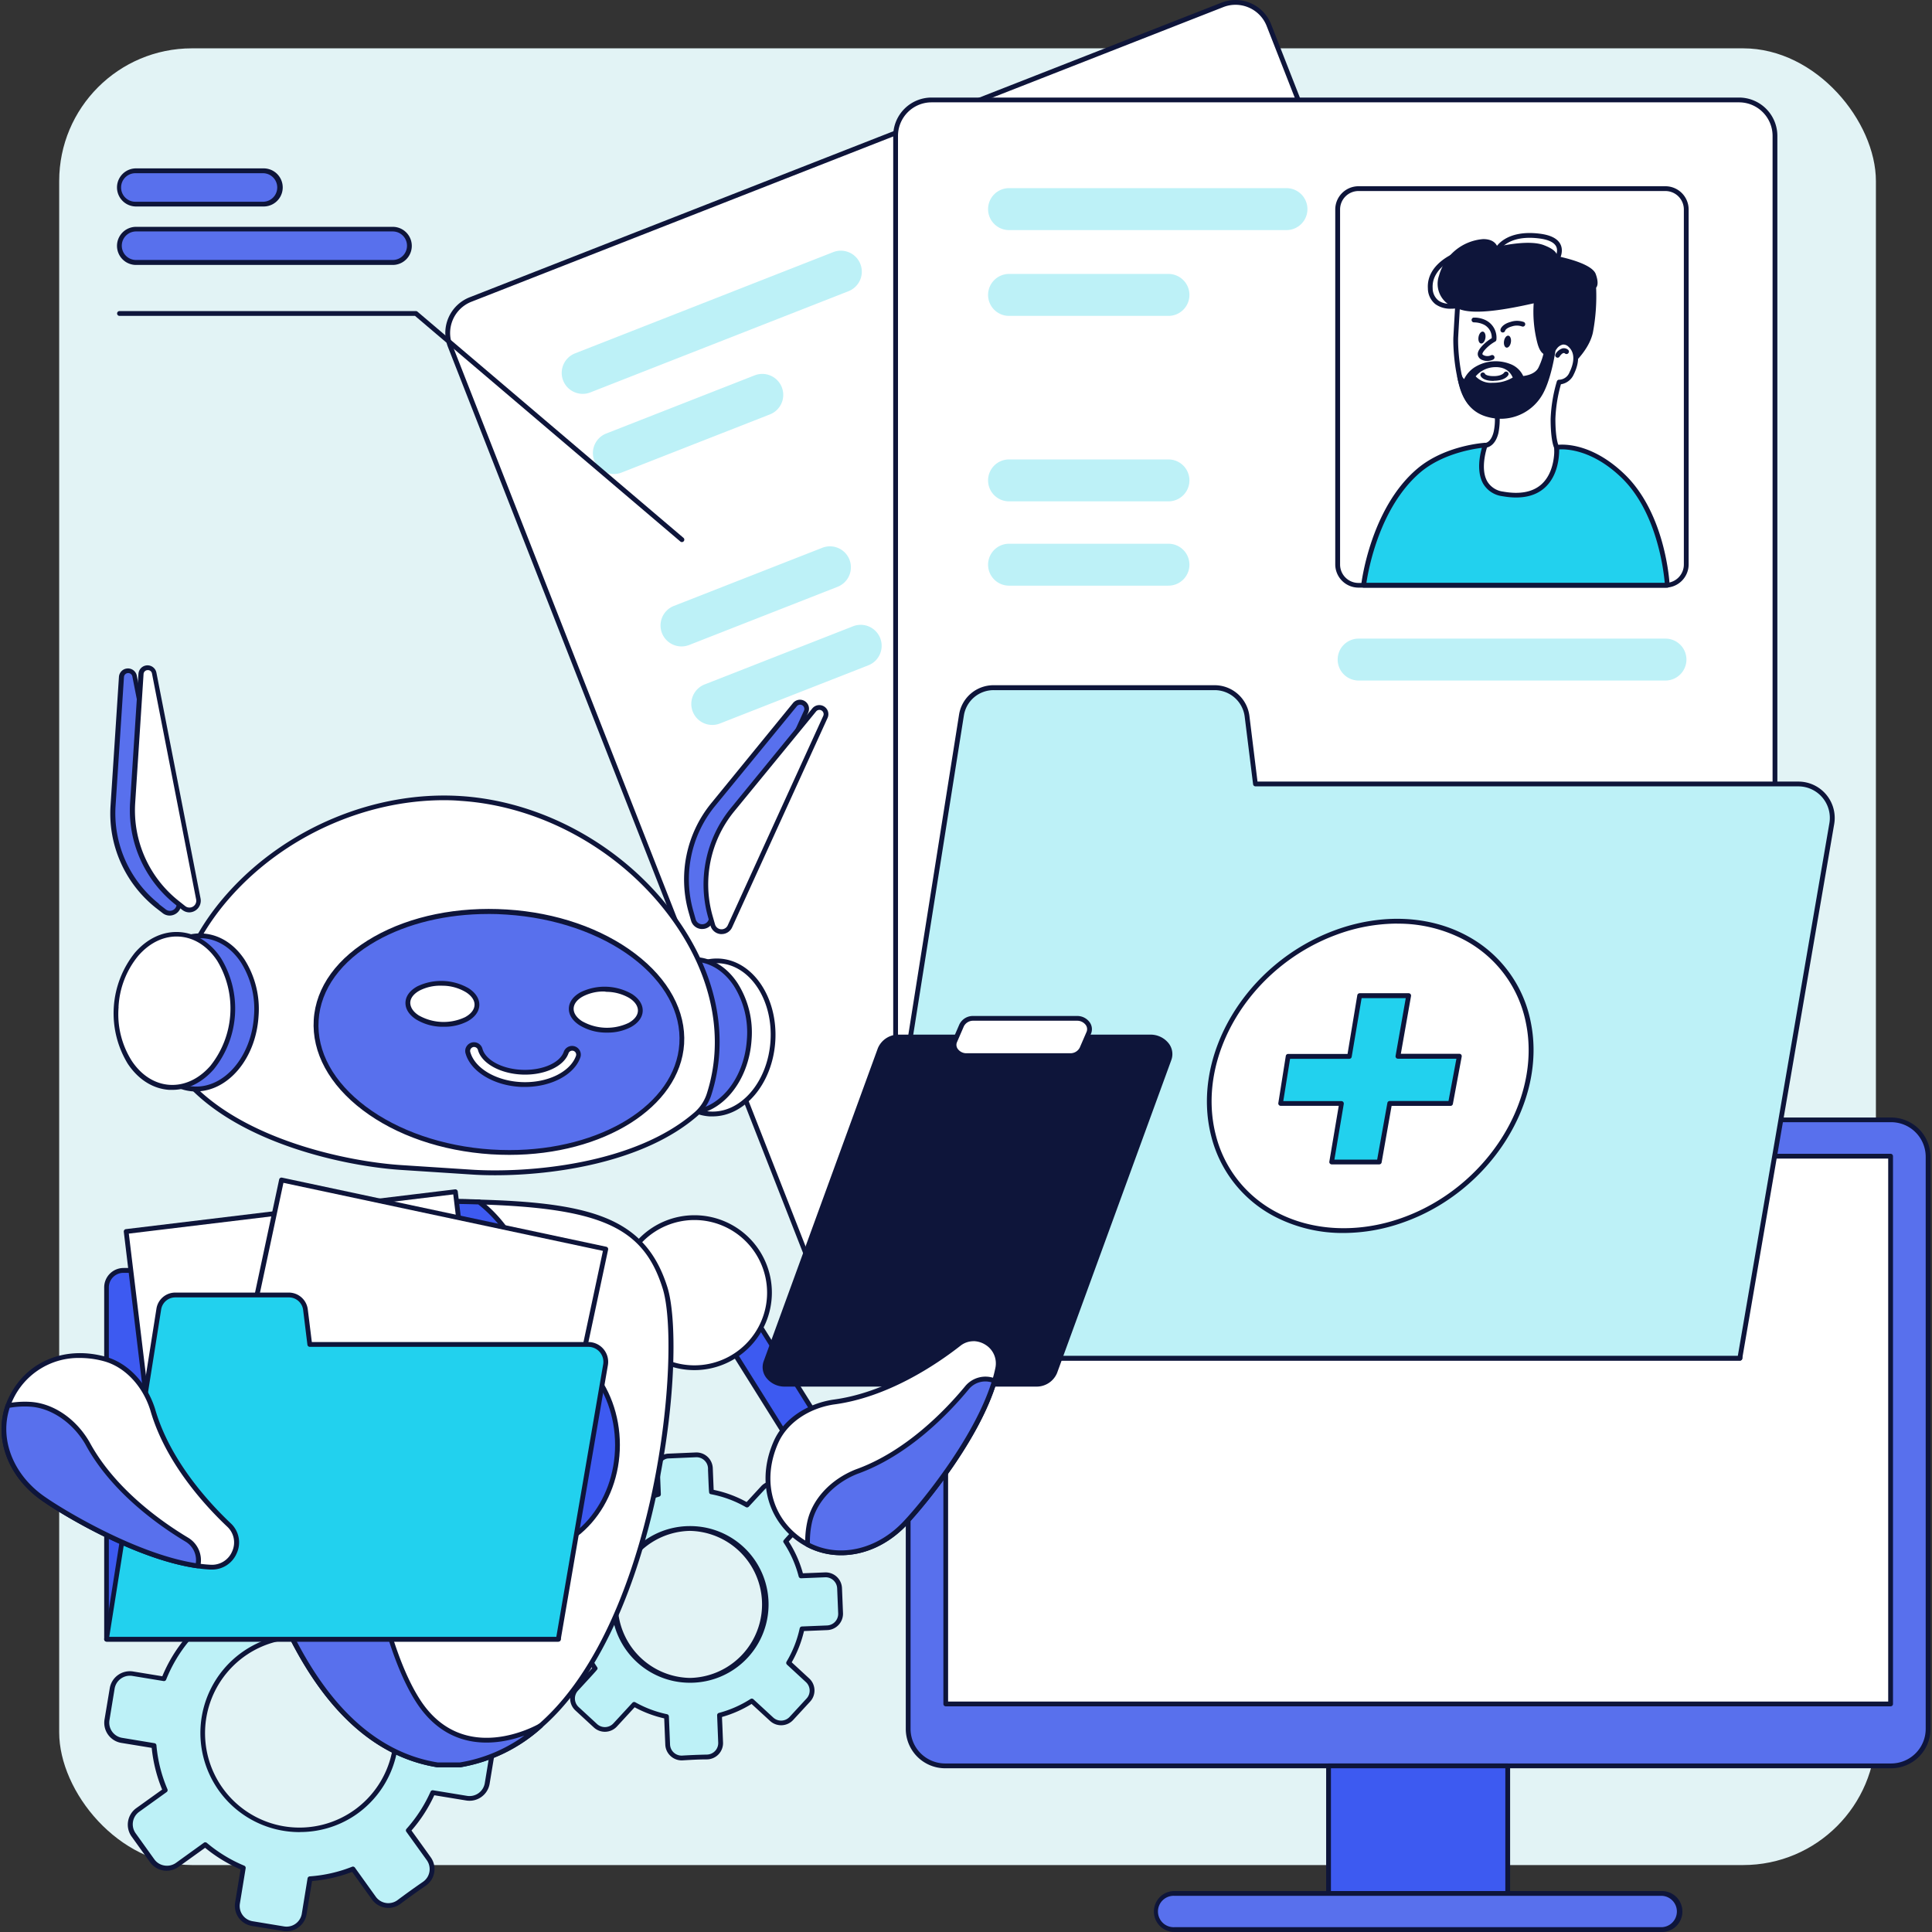
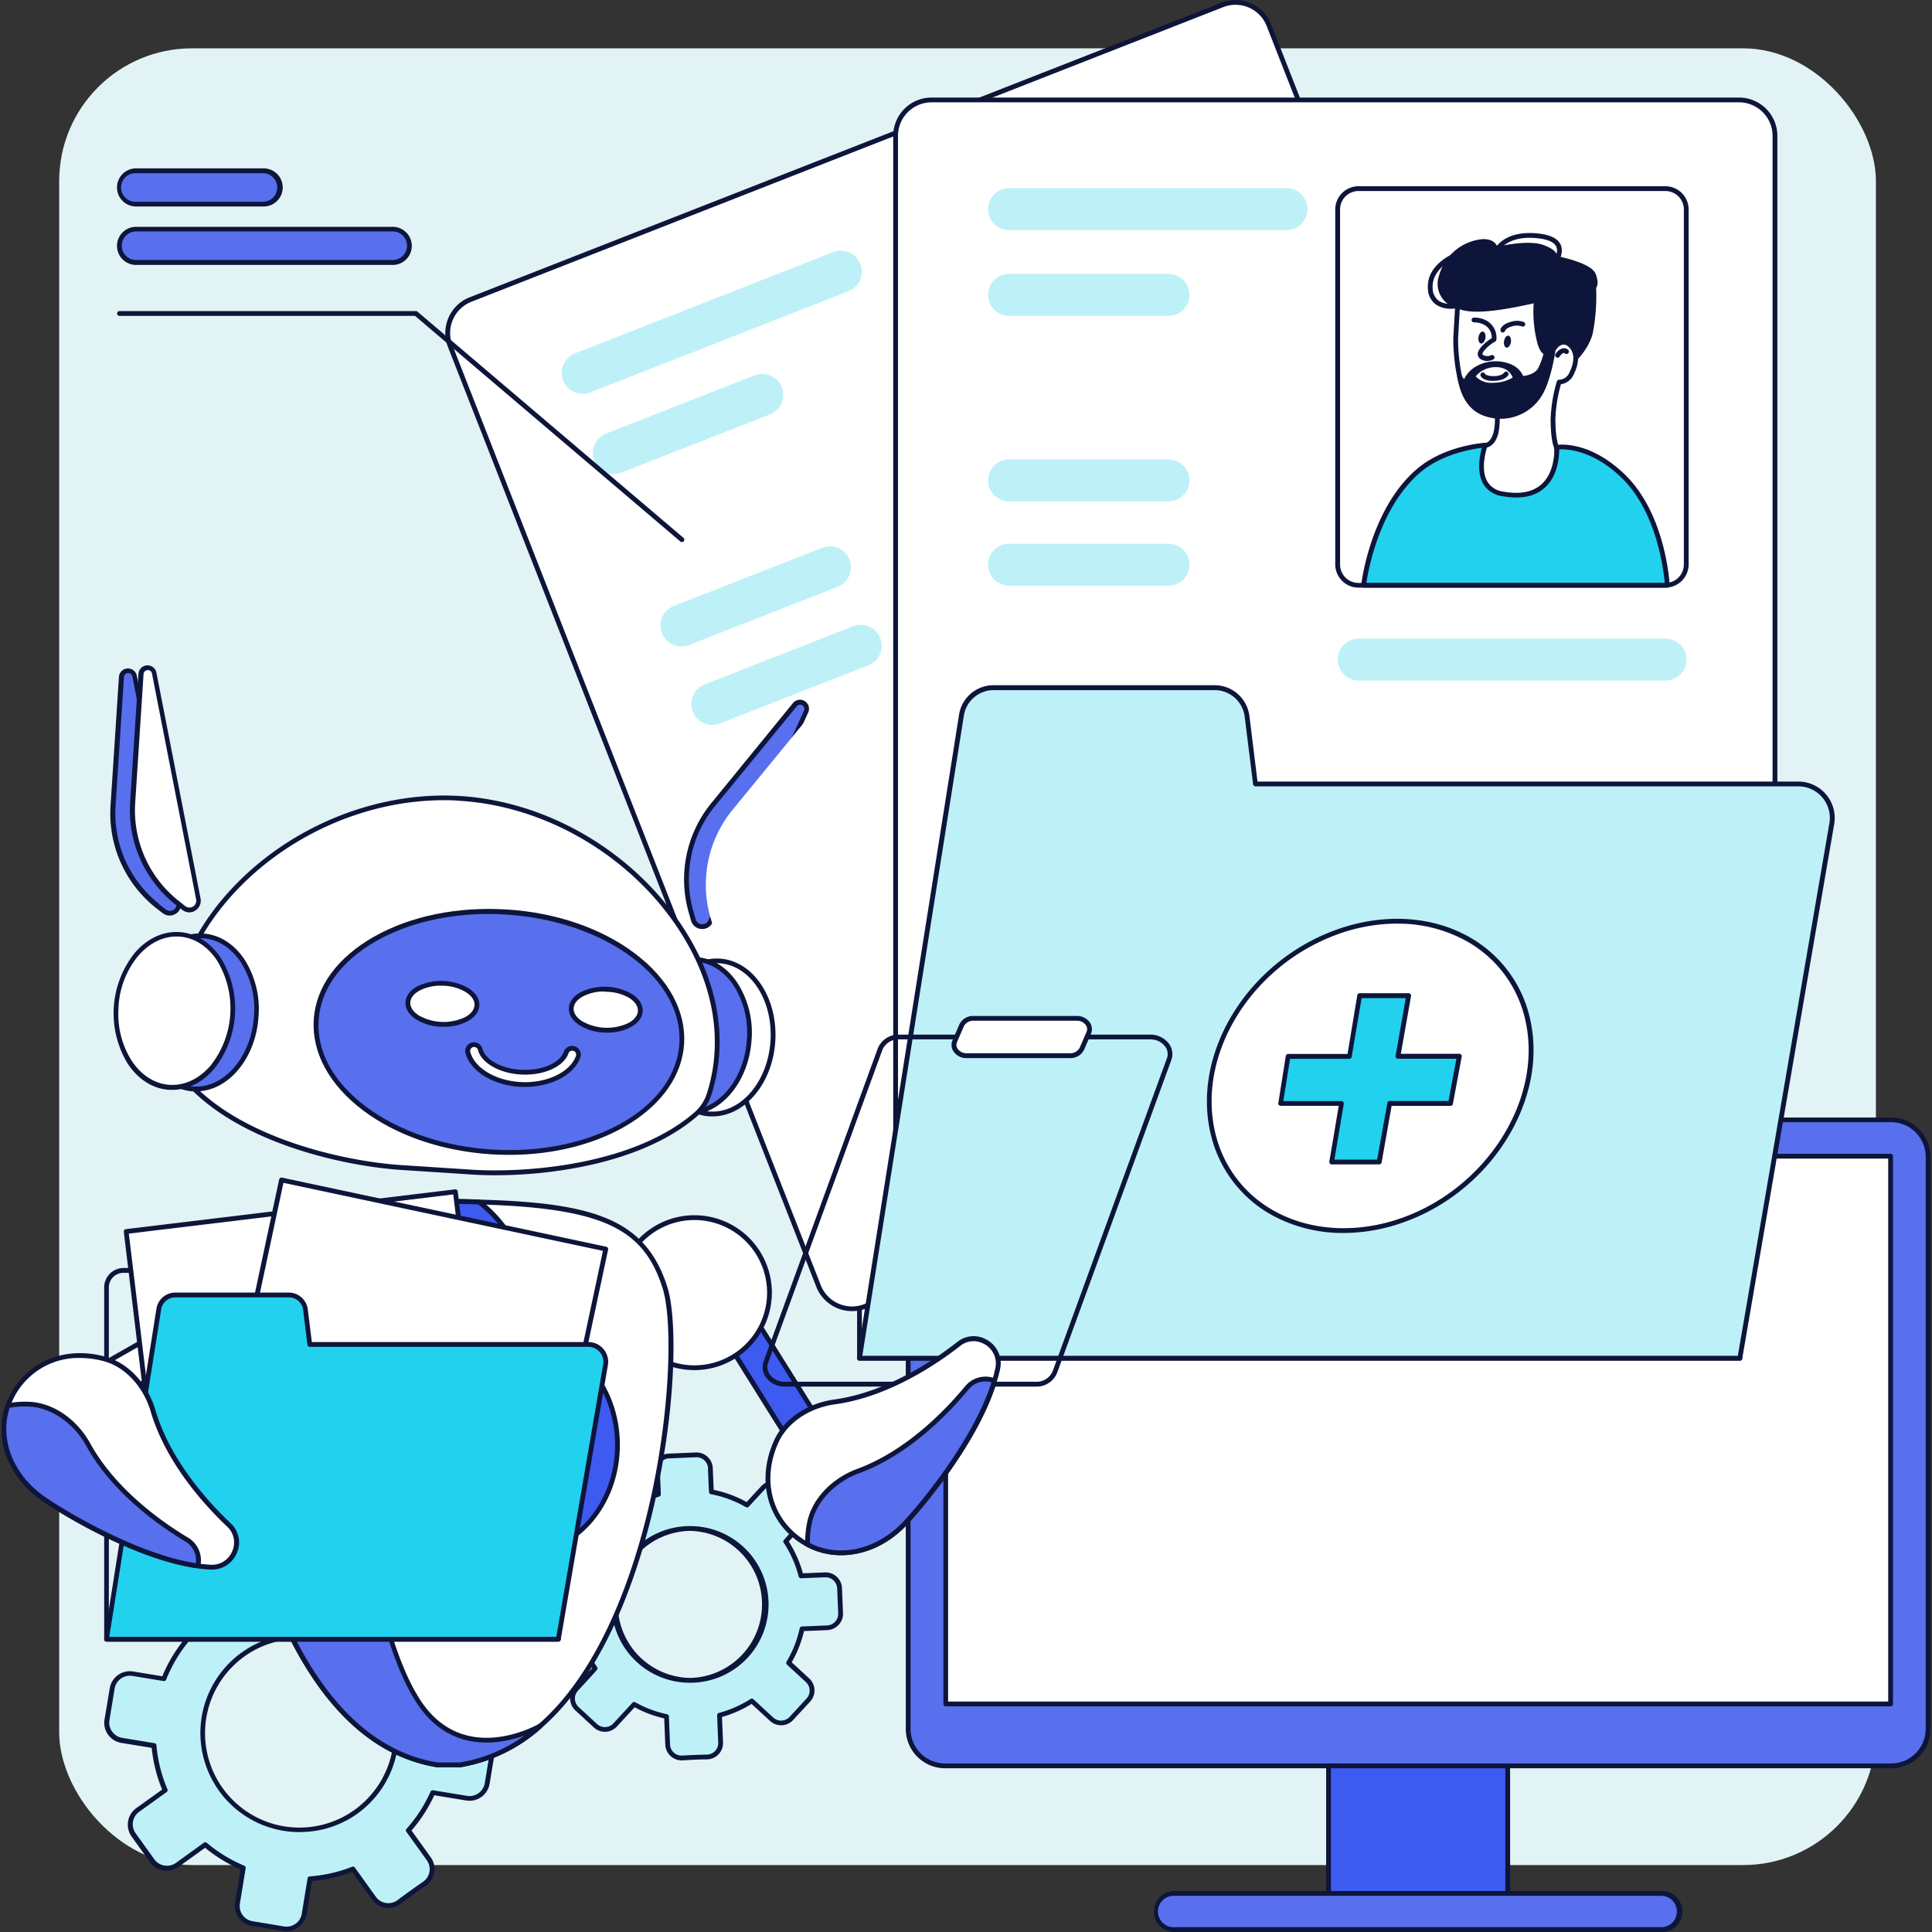
<svg xmlns="http://www.w3.org/2000/svg" id="SvgjsSvg1791" width="360" height="360" version="1.1">
  <rect width="100%" height="100%" fill="#333333" stroke="none" />
  <defs id="SvgjsDefs1792" />
  <g id="SvgjsG1793">
    <svg viewBox="0 0 567.9 568.79" width="360" height="360" version="1.1">
      <rect width="534.85" height="534.85" x="16.98" y="14.23" fill="#e2f3f5" rx="39.08" class="coloredecff svgShape" />
      <rect width="300.27" height="190.21" x="266.93" y="329.68" fill="#5870ed" rx="10.88" class="color8358ed svgShape" />
      <path fill="#0e153a" d="M556.32,520.59H277.8A11.6,11.6,0,0,1,266.22,509V340.55A11.6,11.6,0,0,1,277.8,329H556.32a11.59,11.59,0,0,1,11.58,11.58V509A11.59,11.59,0,0,1,556.32,520.59ZM277.8,330.38a10.19,10.19,0,0,0-10.17,10.17V509a10.19,10.19,0,0,0,10.17,10.17H556.32A10.18,10.18,0,0,0,566.49,509V340.55a10.18,10.18,0,0,0-10.17-10.17Z" class="color210d69 svgShape" />
      <rect width="278.18" height="161.26" x="277.97" y="340.39" fill="#ffffff" class="colorfff svgShape" />
      <path fill="#0e153a" d="M556.15,502.35H278a.7.7,0,0,1-.71-.7V340.39a.71.71,0,0,1,.71-.71H556.15a.71.71,0,0,1,.71.71V501.65A.7.7,0,0,1,556.15,502.35Zm-277.47-1.41H555.45V341.09H278.68Z" class="color210d69 svgShape" />
      <rect width="52.75" height="37.55" x="390.69" y="519.89" fill="#3d5af1" class="color5221d2 svgShape" />
      <path fill="#0e153a" d="M443.44,558.14H390.69a.71.71,0,0,1-.71-.71V519.89a.71.71,0,0,1,.71-.71h52.75a.7.7,0,0,1,.7.71v37.54A.7.7,0,0,1,443.44,558.14Zm-52.05-1.41h51.34V520.59H391.39Z" class="color210d69 svgShape" />
      <path fill="#5870ed" d="M345.3,557.43H488.83a5.33,5.33,0,0,1,5.32,5.33h0a5.32,5.32,0,0,1-5.32,5.32H345.3a5.33,5.33,0,0,1-5.33-5.32h0A5.33,5.33,0,0,1,345.3,557.43Z" class="color8358ed svgShape" />
      <path fill="#0e153a" d="M488.83,568.79H345.3a6,6,0,0,1,0-12.06H488.83a6,6,0,1,1,0,12.06ZM345.3,558.14a4.62,4.62,0,1,0,0,9.23H488.83a4.62,4.62,0,0,0,0-9.23Z" class="color210d69 svgShape" />
      <path fill="#ffffff" d="M338.19,218.44l-9.12-23.82a9.76,9.76,0,0,0-9.1-6.26H262.34a9.75,9.75,0,0,0-9.75,9.74V399.86H511.78V228.44a10,10,0,0,0-10-10Z" class="colorfff svgShape" />
      <path fill="#0e153a" d="M511.78,400.57H252.59a.7.7,0,0,1-.7-.71V198.1a10.46,10.46,0,0,1,10.45-10.45H320a10.52,10.52,0,0,1,9.76,6.71l8.95,23.37h163.1a10.71,10.71,0,0,1,10.7,10.71V399.86A.7.7,0,0,1,511.78,400.57ZM253.3,399.16H511.07V228.44a9.31,9.31,0,0,0-9.29-9.3H338.19a.71.71,0,0,1-.66-.45l-9.12-23.82a9.1,9.1,0,0,0-8.44-5.81H262.34a9,9,0,0,0-9,9Z" class="color210d69 svgShape" />
      <path fill="#ffffff" d="M475.58,297.85,254.24,384.59a10.58,10.58,0,0,1-13.71-6L132.09,101.89a10.58,10.58,0,0,1,6-13.71L359.43,1.44a10.58,10.58,0,0,1,13.71,6L481.57,284.14A10.58,10.58,0,0,1,475.58,297.85Z" class="colorfff svgShape" />
      <path fill="#0e153a" d="M250.38,386a11.31,11.31,0,0,1-10.51-7.17L131.43,102.15a11.3,11.3,0,0,1,6.39-14.63L359.17.78a11.29,11.29,0,0,1,14.62,6.39L482.23,283.89a11.3,11.3,0,0,1-6.39,14.62L254.5,385.25A11.36,11.36,0,0,1,250.38,386ZM363.29,1.41a9.85,9.85,0,0,0-3.61.69L138.34,88.84a9.88,9.88,0,0,0-5.59,12.79L241.19,378.35A9.88,9.88,0,0,0,254,383.94L475.33,297.2l.25.65-.25-.65a9.9,9.9,0,0,0,5.59-12.8L372.48,7.69a9.8,9.8,0,0,0-5.24-5.45A9.93,9.93,0,0,0,363.29,1.41Z" class="color210d69 svgShape" />
      <rect width="92.25" height="63.59" x="336.06" y="196.58" fill="#ffffff" rx="10.4" transform="rotate(-21.4 382.17 228.374)" class="colorfff svgShape" />
      <path fill="#0e153a" d="M356.72,272.44a11.15,11.15,0,0,1-10.33-7.06l-15.62-39.85a11.12,11.12,0,0,1,6.29-14.39l66.52-26.06A11.11,11.11,0,0,1,418,191.36l15.62,39.84a11.11,11.11,0,0,1-6.29,14.39l-.26-.65.26.65-66.52,26.07A11.05,11.05,0,0,1,356.72,272.44Zm50.9-86.72a9.72,9.72,0,0,0-3.52.67l-66.53,26.07A9.7,9.7,0,0,0,332.09,225l15.61,39.84a9.68,9.68,0,0,0,12.56,5.49l66.52-26.07a9.68,9.68,0,0,0,5.49-12.56l-15.61-39.84A9.71,9.71,0,0,0,407.62,185.72Z" class="color210d69 svgShape" />
      <path fill="#ffffff" d="M401.62,168.49l-84.1,33a6.17,6.17,0,0,1-8-3.5h0a6.17,6.17,0,0,1,3.49-8L397.12,157a6.17,6.17,0,0,1,8,3.49h0A6.17,6.17,0,0,1,401.62,168.49Z" class="colorfff svgShape" />
      <path fill="#0e153a" d="M315.26,202.58a6.88,6.88,0,0,1-2.51-13.28l84.11-33a6.88,6.88,0,0,1,8.91,3.89,6.89,6.89,0,0,1-3.89,8.92h0l-84.11,33A7,7,0,0,1,315.26,202.58Zm84.11-45.31a5.59,5.59,0,0,0-2,.38l-84.1,33a5.49,5.49,0,0,0-3.1,7.09,5.48,5.48,0,0,0,7.09,3.09l84.1-33a5.47,5.47,0,0,0,.2-10.1A5.59,5.59,0,0,0,399.37,157.27Zm2.25,11.22h0Z" class="color210d69 svgShape" />
      <path fill="#bdf1f7" d="M249.35 85.73l-76 29.8a6.18 6.18 0 01-8-3.5h0a6.18 6.18 0 013.5-8l76-29.8a6.17 6.17 0 018 3.5h0A6.17 6.17 0 01249.35 85.73zM226.23 122l-43.7 17.13a6.19 6.19 0 01-8-3.5h0a6.18 6.18 0 013.5-8l43.69-17.12a6.17 6.17 0 018 3.49h0A6.17 6.17 0 01226.23 122zM255.2 195.87L211.5 213a6.17 6.17 0 01-8-3.5h0a6.18 6.18 0 013.5-8l43.69-17.12a6.17 6.17 0 018 3.49h0A6.17 6.17 0 01255.2 195.87zM246.14 172.76l-43.7 17.13a6.18 6.18 0 01-8-3.5h0a6.18 6.18 0 013.5-8l43.7-17.12a6.17 6.17 0 018 3.49h0A6.18 6.18 0 01246.14 172.76z" class="colorcebdf7 svgShape" />
      <rect width="258.89" height="318.36" x="263.23" y="29.43" fill="#ffffff" rx="10.58" class="colorfff svgShape" />
      <path fill="#0e153a" d="M511.54,348.49H273.8a11.29,11.29,0,0,1-11.28-11.28V40A11.29,11.29,0,0,1,273.8,28.72H511.54A11.29,11.29,0,0,1,522.82,40V337.21A11.29,11.29,0,0,1,511.54,348.49ZM273.8,30.13A9.88,9.88,0,0,0,263.93,40V337.21a9.88,9.88,0,0,0,9.87,9.87H511.54a9.88,9.88,0,0,0,9.87-9.87V40a9.88,9.88,0,0,0-9.87-9.87Z" class="color210d69 svgShape" />
      <path fill="#bdf1f7" d="M489.87 200.35H399.54a6.17 6.17 0 01-6.17-6.17h0a6.17 6.17 0 016.17-6.17h90.33a6.18 6.18 0 016.18 6.17h0A6.18 6.18 0 01489.87 200.35zM378.29 67.74H296.62a6.17 6.17 0 01-6.17-6.17h0a6.18 6.18 0 016.17-6.18h81.67a6.18 6.18 0 016.18 6.18h0A6.18 6.18 0 01378.29 67.74zM343.55 93H296.62a6.17 6.17 0 01-6.17-6.17h0a6.18 6.18 0 016.17-6.18h46.93a6.18 6.18 0 016.18 6.18h0A6.18 6.18 0 01343.55 93zM343.55 172.42H296.62a6.17 6.17 0 01-6.17-6.17h0a6.17 6.17 0 016.17-6.17h46.93a6.18 6.18 0 016.18 6.17h0A6.18 6.18 0 01343.55 172.42zM343.55 147.6H296.62a6.17 6.17 0 01-6.17-6.17h0a6.17 6.17 0 016.17-6.17h46.93a6.18 6.18 0 016.18 6.17h0A6.18 6.18 0 01343.55 147.6z" class="colorcebdf7 svgShape" />
      <path fill="#ffffff" d="M490.64,316.79H295.86a5.41,5.41,0,0,1-5.41-5.41h0a5.41,5.41,0,0,1,5.41-5.41H490.64a5.41,5.41,0,0,1,5.41,5.41h0A5.41,5.41,0,0,1,490.64,316.79Z" class="colorfff svgShape" />
      <path fill="#0e153a" d="M490.64,317.5H295.86a6.12,6.12,0,1,1,0-12.23H490.64a6.12,6.12,0,0,1,0,12.23ZM295.86,306.68a4.7,4.7,0,1,0,0,9.4H490.64a4.7,4.7,0,0,0,0-9.4Z" class="color210d69 svgShape" />
      <rect width="102.62" height="116.79" x="393.37" y="55.54" fill="#ffffff" rx="6.13" transform="rotate(180 444.68 113.935)" class="colorfff svgShape" />
      <path fill="#0e153a" d="M489.86,173H399.5a6.85,6.85,0,0,1-6.84-6.84V61.67a6.85,6.85,0,0,1,6.84-6.84h90.36a6.85,6.85,0,0,1,6.84,6.84V166.2A6.85,6.85,0,0,1,489.86,173ZM399.5,56.24a5.43,5.43,0,0,0-5.42,5.43V166.2a5.42,5.42,0,0,0,5.42,5.42h90.36a5.43,5.43,0,0,0,5.43-5.42V61.67a5.44,5.44,0,0,0-5.43-5.43Z" class="color210d69 svgShape" />
      <path fill="#ffffff" d="M428.68,90s-7.63,1.67-8.05-5.13S428.46,75,428.46,75" class="colorfff svgShape" />
      <path fill="#0e153a" d="M426.73,90.89a7.56,7.56,0,0,1-4.56-1.32,6,6,0,0,1-2.24-4.66c-.45-7.24,7.93-10.45,8.29-10.58a.7.7,0,0,1,.49,1.32c-.08,0-7.75,3-7.37,9.17A4.62,4.62,0,0,0,423,88.44c2.09,1.59,5.47.88,5.51.87a.71.71,0,0,1,.3,1.38A10.39,10.39,0,0,1,426.73,90.89Z" class="color210d69 svgShape" />
-       <path fill="#ffffff" d="M440.46,73.35s2.64-5.08,12.34-3.85,4.43,8,4.43,8" class="colorfff svgShape" />
      <path fill="#0e153a" d="M457.23,78.21a.71.71,0,0,1-.56-1.14s1.88-2.46,1.09-4.37c-.54-1.29-2.28-2.15-5.05-2.5-9-1.14-11.52,3.29-11.63,3.48a.7.7,0,0,1-.95.29.71.71,0,0,1-.3-.94c.12-.23,3-5.5,13.06-4.23,3.35.42,5.43,1.55,6.18,3.37,1.1,2.66-1.18,5.64-1.28,5.77A.71.71,0,0,1,457.23,78.21Z" class="color210d69 svgShape" />
      <path fill="#0e153a" d="M428.68,90s-6.58-1.44-4.78-8.68A13.84,13.84,0,0,1,436.26,71.1c3.56,0,3.67,2.38,3.67,2.38s9.39-2.38,13.91-.65S457.18,76,457.18,76s10.51,2,11.59,5,.06,3.49.06,3.49a58.83,58.83,0,0,1-.92,13.37c-1.33,6.07-8.09,11-8.09,11Z" class="color210d69 svgShape" />
      <path fill="#0e153a" d="M459.82,109.54a.69.69,0,0,1-.37-.1L428.4,90.66a7.29,7.29,0,0,1-5.19-9.51,14.63,14.63,0,0,1,13-10.76c2.81,0,3.82,1.32,4.18,2.24,2.28-.51,9.66-2,13.67-.46,2.33.89,3.6,1.84,3.87,2.91a1.25,1.25,0,0,1,0,.32c2.79.57,10.37,2.38,11.42,5.29.87,2.42.52,3.54.11,4a57.64,57.64,0,0,1-.95,13.22c-1.37,6.26-8.08,11.26-8.36,11.47A.72.72,0,0,1,459.82,109.54ZM436.36,71.8h-.09c-2.92,0-9.91,2.53-11.69,9.69a6.58,6.58,0,0,0,.51,5.18,6.52,6.52,0,0,0,3.74,2.64.67.67,0,0,1,.21.09L459.77,108c1.4-1.12,6.37-5.41,7.45-10.34a58.54,58.54,0,0,0,.91-13.18.71.71,0,0,1,.31-.63c.06-.08.38-.69-.33-2.66s-7.15-3.79-11.06-4.52a.71.71,0,0,1-.42-1.14s0,0,0-.13-.54-.95-3-1.89c-4.26-1.63-13.4.65-13.49.67a.69.69,0,0,1-.59-.11.73.73,0,0,1-.29-.54C439.21,73.34,439,71.8,436.36,71.8Zm32.16,12Zm0,0Zm0,0Zm0,0Z" class="color210d69 svgShape" />
      <path fill="#ffffff" d="M452,88.39a34.32,34.32,0,0,0,.85,12.1c1.52,6.31,4.55,1.76,4.55,1.76s2-3,4.51-.65,1.66,5.87.44,8.31a4,4,0,0,1-3.69,2.58,43.93,43.93,0,0,0-1.81,10.87c0,6.63,1.05,8.38,1.05,8.38s1.7,11.95-1.74,16c-5,5.88-9.75,10-16.7,8.76-5-.89-10.87-6.12-10.13-11,.67-4.5,7.54-14.35,7.54-14.35s2.21.07,3.16-3.81a19.74,19.74,0,0,0,.32-5.38s-1.72,1.21-6.63-2.15S428,102,428.14,99.19s.54-9.19.54-9.19C432.27,92,440.83,91,452,88.39Z" class="colorfff svgShape" />
      <path fill="#0e153a" d="M441.88,157.41a14.58,14.58,0,0,1-2.58-.24c-5.48-1-11.5-6.61-10.71-11.82.69-4.62,7.37-14.24,7.66-14.65a.68.68,0,0,1,.6-.3s1.67-.07,2.45-3.28a17.11,17.11,0,0,0,.35-4.3c-1.1.1-3.1-.24-6.37-2.47-5.5-3.77-6-18.62-5.84-21.19.15-2.78.53-9.2.53-9.2a.71.71,0,0,1,1-.58c3.09,1.71,10.54,1.16,22.78-1.68a.72.72,0,0,1,.64.18.66.66,0,0,1,.22.62,33.8,33.8,0,0,0,.84,11.83c.59,2.44,1.32,2.76,1.52,2.79.61.11,1.46-.82,1.75-1.26a4.42,4.42,0,0,1,2.78-1.82,3.46,3.46,0,0,1,2.8,1c3.2,2.92,1.48,7.37.59,9.15a4.94,4.94,0,0,1-3.79,2.94,42.72,42.72,0,0,0-1.63,10.19c0,6.22,1,8,1,8a.67.67,0,0,1,.08.25c.07.5,1.7,12.32-1.9,16.54C451.85,153.83,447.55,157.41,441.88,157.41Zm-4.65-25.65c-1.07,1.57-6.66,9.9-7.25,13.8-.66,4.4,4.8,9.38,9.57,10.22,6.34,1.13,10.84-2.42,16-8.52,3-3.53,1.75-14.09,1.59-15.31-.27-.57-1.07-2.75-1.07-8.59a44.16,44.16,0,0,1,1.83-11.08.71.71,0,0,1,.73-.49,3.39,3.39,0,0,0,3-2.2c.75-1.49,2.22-5.2-.27-7.47a2.12,2.12,0,0,0-1.68-.68,3,3,0,0,0-1.78,1.2c-.14.22-1.49,2.17-3.16,1.87-1.22-.21-2.08-1.47-2.66-3.85a36.65,36.65,0,0,1-1-11.36C440,91.82,433,92.39,429.32,91.06c-.11,1.92-.36,6.08-.47,8.17-.18,3.35.66,16.83,5.23,20,4.28,2.93,5.84,2.14,5.86,2.13a.68.68,0,0,1,.69,0,.73.73,0,0,1,.39.59,20.38,20.38,0,0,1-.34,5.61C439.85,130.85,438.05,131.6,437.23,131.76Z" class="color210d69 svgShape" />
      <path fill="#ffffff" d="M433.42,94.13a7.1,7.1,0,0,1,3.23.7A5,5,0,0,1,439.4,100a11.78,11.78,0,0,0-2.93,2.27c-1.47,1.58-1.55,2.51-.2,3.1a3.29,3.29,0,0,0,2.6-.09" class="colorfff svgShape" />
      <path fill="#0e153a" d="M437.43,106.27A3.61,3.61,0,0,1,436,106a2,2,0,0,1-1.35-1.41c-.17-.79.24-1.65,1.31-2.81a12.66,12.66,0,0,1,2.77-2.22,4.24,4.24,0,0,0-2.34-4,6.75,6.75,0,0,0-2.88-.65.71.71,0,0,1-.17-1.4,7.58,7.58,0,0,1,3.58.74A5.73,5.73,0,0,1,440.1,100a.69.69,0,0,1-.38.57,11.56,11.56,0,0,0-2.74,2.12c-1,1.06-1,1.46-1,1.56s.23.27.54.41a2.61,2.61,0,0,0,2-.06.7.7,0,0,1,.65,1.25A4.21,4.21,0,0,1,437.43,106.27Z" class="color210d69 svgShape" />
      <path fill="#ffffff" d="M442,97.16s.25-1.13,2.53-1.74a5.24,5.24,0,0,1,3.39,0" class="colorfff svgShape" />
      <path fill="#0e153a" d="M442,97.88a.44.44,0,0,1-.16,0,.71.71,0,0,1-.53-.86c0-.15.41-1.56,3-2.26a5.88,5.88,0,0,1,3.88.05.7.7,0,0,1,.33.94.71.71,0,0,1-.94.34,4.6,4.6,0,0,0-2.9,0c-1.76.48-2,1.24-2,1.24A.69.69,0,0,1,442,97.88Z" class="color210d69 svgShape" />
      <path fill="#ffffff" d="M436.11,110.37s.38,1.09,3.25,1.06,3.6-1.29,3.6-1.29" class="colorfff svgShape" />
      <path fill="#0e153a" d="M439.25,112.14c-3.11,0-3.72-1.28-3.81-1.54a.71.71,0,0,1,.44-.9.71.71,0,0,1,.88.38c0,.07.53.67,2.59.65,2.35,0,3-1,3-1a.72.72,0,0,1,1-.22.69.69,0,0,1,.24.94c-.1.17-1,1.62-4.2,1.65Z" class="color210d69 svgShape" />
      <path fill="#ffffff" d="M458.14,104.6s1.25-2.11,2.6-1.06" class="colorfff svgShape" />
      <path fill="#0e153a" d="M458.13 105.31a.81.81 0 01-.36-.1.71.71 0 01-.24-1 3.64 3.64 0 012.07-1.66 1.92 1.92 0 011.58.4.71.71 0 01.12 1 .7.7 0 01-1 .13.55.55 0 00-.45-.14c-.44.09-.95.72-1.12 1A.71.71 0 01458.13 105.31zM434.84 99.22c-.16 1 .17 1.82.72 1.91s1.14-.62 1.3-1.59-.17-1.83-.73-1.91S435 98.25 434.84 99.22zM442.35 100.42c-.15 1 .17 1.83.73 1.92s1.14-.63 1.29-1.59-.17-1.83-.73-1.92S442.51 99.45 442.35 100.42zM431 112.28c-1 .4-1.75-1.41-1.75-1.41a27.42 27.42 0 00.86 3.55c1 3.11 3.05 6.53 7.71 7.7a13.36 13.36 0 0014.9-5.89c2.77-4.34 4-13.3 4-13.3l-1.86-.11a21.12 21.12 0 01-1.78 5.59c-1.31 2.9-5.66 3-5.66 3a5.92 5.92 0 00-3.76-3.69 10.91 10.91 0 00-9.54.85A8.19 8.19 0 00431 112.28zm2.08-1.49a8.38 8.38 0 016.41-3.41c5.22-.22 6.19 4.05 6.19 4.05a11.05 11.05 0 01-6.73 2C434.62 113.4 433.12 110.79 433.12 110.79z" class="color210d69 svgShape" />
      <path fill="#0e153a" d="M441.48,123.29a15.23,15.23,0,0,1-3.79-.49c-4-1-6.71-3.67-8.21-8.16a27.67,27.67,0,0,1-.89-3.65.71.71,0,0,1,1.35-.38,2.68,2.68,0,0,0,.66,1,8.64,8.64,0,0,1,3.25-3.58A11.73,11.73,0,0,1,444,107.1a6.84,6.84,0,0,1,4,3.6c1.1-.13,3.67-.65,4.54-2.58a20.85,20.85,0,0,0,1.73-5.39.72.72,0,0,1,.75-.62l1.85.12a.68.68,0,0,1,.5.25.69.69,0,0,1,.15.55c-.05.37-1.31,9.16-4.13,13.58A14.17,14.17,0,0,1,441.48,123.29Zm-11-10.27c.1.39.22.79.34,1.18,1.34,4,3.7,6.35,7.22,7.23a12.7,12.7,0,0,0,14.13-5.58c2.19-3.44,3.44-10,3.81-12.26l-.45,0a24.6,24.6,0,0,1-1.73,5.14c-1.47,3.27-6.08,3.45-6.28,3.46a.74.74,0,0,1-.71-.54,4.11,4.11,0,0,0-.88-1.54,5.52,5.52,0,0,1,.48,1.19.69.69,0,0,1-.24.7A11.56,11.56,0,0,1,439,114.1h0c-4.71,0-6.4-2.83-6.47-2.95v0a7.66,7.66,0,0,0-.81,1.41.7.7,0,0,1-.4.39A1.39,1.39,0,0,1,430.48,113ZM434,110.8a6.14,6.14,0,0,0,5,1.89,11.17,11.17,0,0,0,5.91-1.54c-.4-1-1.7-3.22-5.33-3.06A7.66,7.66,0,0,0,434,110.8Zm-3,1.48h0Zm2.08-1.49h0Z" class="color210d69 svgShape" />
      <path fill="#22d1ee" d="M457.86,131.74s1.28,16.76-15.88,13.71c-9.8-1.75-5.15-14.35-5.15-14.35s-11.54.72-19.51,7.44c-13.87,11.7-16.3,33.79-16.3,33.79h89.4s-1-20.61-13.06-32.19C466.91,130.09,457.86,131.74,457.86,131.74Z" class="color35b7d0 svgShape" />
      <path fill="#0e153a" d="M490.42,173H401a.72.72,0,0,1-.7-.79c0-.22,2.62-22.51,16.54-34.25,8.06-6.8,19.44-7.57,19.92-7.6a.69.69,0,0,1,.61.28.7.7,0,0,1,.1.67c0,.06-2.33,6.46-.05,10.42a6.32,6.32,0,0,0,4.66,3c4.94.88,8.74.15,11.31-2.17,4.21-3.8,3.75-10.72,3.75-10.79a.71.71,0,0,1,.58-.75c.38-.07,9.52-1.59,20.11,8.59,12.1,11.64,13.23,31.81,13.28,32.66a.73.73,0,0,1-.2.53A.7.7,0,0,1,490.42,173Zm-88.59-1.42h87.83c-.33-3.76-2.37-21-12.79-31-8.52-8.19-16.13-8.4-18.28-8.27,0,2-.28,7.69-4.23,11.26-2.91,2.63-7.11,3.47-12.51,2.51a7.66,7.66,0,0,1-5.64-3.67c-2-3.53-1-8.43-.38-10.56-3,.36-11.73,1.84-18.06,7.17C405.74,149.23,402.42,167.62,401.83,171.62Z" class="color210d69 svgShape" />
      <path fill="#bdf1f7" d="M369.18,230.8l-2.46-19.93a9.61,9.61,0,0,0-9.54-8.43H292.11a9.61,9.61,0,0,0-9.49,8.1l-30,189.32H511.78L538.83,242.5A10,10,0,0,0,529,230.8Z" class="colorcebdf7 svgShape" />
      <path fill="#0e153a" d="M511.78,400.57H252.59a.69.69,0,0,1-.53-.25.65.65,0,0,1-.16-.57l30-189.32a10.26,10.26,0,0,1,10.18-8.7h65.07a10.33,10.33,0,0,1,10.24,9.05l2.38,19.32H529a10.71,10.71,0,0,1,10.55,12.52L512.47,400A.7.7,0,0,1,511.78,400.57Zm-258.36-1.41H511.18l26.95-156.78A9.28,9.28,0,0,0,529,231.51H369.18a.72.72,0,0,1-.71-.62L366,211a8.92,8.92,0,0,0-8.84-7.82H292.11a8.87,8.87,0,0,0-8.79,7.51Z" class="color210d69 svgShape" />
      <path fill="#ffffff" d="M449.53,301.07c4.8,23.51-12,49.38-37.15,58.24-24.92,8.77-49.61-2.14-55.51-24.8-6.05-23.25,9.82-50.29,35.83-59.92C419,264.86,444.59,276.93,449.53,301.07Z" class="colorfff svgShape" />
      <path fill="#0e153a" d="M395.17,363a43.45,43.45,0,0,1-20.47-4.9,36.71,36.71,0,0,1-18.51-23.43c-6.19-23.8,10.08-51.06,36.26-60.76,13.79-5.11,28.16-4.45,39.41,1.81a36.75,36.75,0,0,1,18.36,25.19h0c4.82,23.56-12.06,50.05-37.61,59A52.58,52.58,0,0,1,395.17,363Zm15.74-91.09a51.84,51.84,0,0,0-18,3.32c-25.52,9.46-41.4,36-35.38,59.08a35.31,35.31,0,0,0,17.8,22.54c10.58,5.63,24,6.27,36.78,1.77,24.92-8.77,41.38-34.53,36.69-57.43A35.36,35.36,0,0,0,431.18,277,41.59,41.59,0,0,0,410.91,271.93Z" class="color210d69 svgShape" />
      <polygon fill="#22d1ee" points="429.19 310.98 411.11 310.98 414.27 293.12 399.85 293.12 396.83 310.98 378.76 310.98 376.55 324.85 394.49 324.85 391.57 342.1 405.61 342.1 408.66 324.85 426.6 324.85 429.19 310.98" class="color35b7d0 svgShape" />
      <path fill="#0e153a" d="M405.61,342.8h-14a.69.69,0,0,1-.53-.25.65.65,0,0,1-.16-.57l2.77-16.42h-17.1a.69.69,0,0,1-.53-.25.67.67,0,0,1-.16-.57l2.2-13.87a.71.71,0,0,1,.7-.59h17.48L399.15,293a.72.72,0,0,1,.7-.59h14.42a.69.69,0,0,1,.54.25.71.71,0,0,1,.16.58l-3,17h17.23a.69.69,0,0,1,.54.25.72.72,0,0,1,.15.58L427.29,325a.71.71,0,0,1-.69.58H409.25l-2.94,16.66A.71.71,0,0,1,405.61,342.8Zm-13.2-1.41H405l3-16.66a.7.7,0,0,1,.69-.59H426l2.33-12.45H411.11a.7.7,0,0,1-.69-.83l3-17h-13l-2.92,17.27a.71.71,0,0,1-.7.59H379.36l-2,12.45h17.11a.74.74,0,0,1,.54.25.75.75,0,0,1,.16.58Z" class="color210d69 svgShape" />
      <path fill="#bdf1f7" d="M65.94,463.35a5.24,5.24,0,0,0-7.32-1.2l-8.39,6.05a4.31,4.31,0,0,0-1,6L55,482.26h0a43.08,43.08,0,0,0-7.25,12h0l-9.19-1.51a5.25,5.25,0,0,0-6,4.33L31,506.36a5.25,5.25,0,0,0,4.33,6l9.5,1.56h0a42.72,42.72,0,0,0,3.29,13.14h0l-8.1,5.81a5.25,5.25,0,0,0-1.21,7.33l5.48,7.63a5.25,5.25,0,0,0,7.32,1.2l8.33-6h0a42.9,42.9,0,0,0,11.19,6.82h0l-1.7,10.34a5.25,5.25,0,0,0,4.33,6l9.27,1.52a5.24,5.24,0,0,0,6-4.32c.74-4.53,1.7-10.37,1.7-10.37h0a43,43,0,0,0,12.67-2.88h0l6.14,8.56a5.25,5.25,0,0,0,7.41,1.14q3.67-2.76,7.46-5.36a5.24,5.24,0,0,0,1.29-7.38l-6-8.34h0A42.6,42.6,0,0,0,127,527.73h0l10,1.64a5.24,5.24,0,0,0,6-4.32l1.52-9.28a5.24,5.24,0,0,0-4.33-6l-9.53-1.57h0a42.82,42.82,0,0,0-2.82-13.44h0l7.67-5.51a5.25,5.25,0,0,0,1.2-7.32l-5.48-7.63a5.24,5.24,0,0,0-7.32-1.21l-7.34,5.27h0a42.64,42.64,0,0,0-11.93-7.65h0s.8-4.83,1.45-8.81a5.24,5.24,0,0,0-4.33-6l-9.27-1.53a5.26,5.26,0,0,0-6,4.33c-.64,3.93-1.42,8.65-1.42,8.65h0a42.89,42.89,0,0,0-13.92,3.24h0Zm43.79,28.78A28.5,28.5,0,1,1,72,486.47,28.5,28.5,0,0,1,109.73,492.13Z" class="colorcebdf7 svgShape" />
      <path fill="#0e153a" d="M83.92,568.58a6.22,6.22,0,0,1-1-.08L73.68,567a6,6,0,0,1-4.91-6.84l1.61-9.8A43.37,43.37,0,0,1,59.94,544l-7.87,5.65a6,6,0,0,1-8.31-1.36l-5.48-7.63a6,6,0,0,1,1.36-8.31l7.65-5.49a43.49,43.49,0,0,1-3.07-12.28l-9-1.47a6,6,0,0,1-4.9-6.84L31.87,497a6,6,0,0,1,6.84-4.91l8.63,1.41a43.42,43.42,0,0,1,6.8-11.25l-5.46-7.61a5,5,0,0,1,1.14-7l8.38-6.06a6,6,0,0,1,8.31,1.36h0l4.85,6.76a43.54,43.54,0,0,1,13.07-3.05l1.33-8.09a6,6,0,0,1,6.84-4.91l9.27,1.52a6,6,0,0,1,4.91,6.84l-1.36,8.26a43,43,0,0,1,11.19,7.18l6.88-4.94a6,6,0,0,1,8.3,1.37l5.48,7.63a6,6,0,0,1-1.36,8.31L128.68,495a43.1,43.1,0,0,1,2.64,12.59l9,1.47a6,6,0,0,1,4.91,6.83l-1.53,9.28a6,6,0,0,1-6.84,4.91l-9.45-1.55a43.42,43.42,0,0,1-6.71,10.38l4.14,5.75,1.52,2.13a5.94,5.94,0,0,1-1.46,8.37c-2.57,1.77-5.07,3.57-7.44,5.34a5.93,5.93,0,0,1-8.4-1.29l-5.83-8.11a43.39,43.39,0,0,1-11.8,2.68c-.2,1.18-.67,4.09-1.16,7l-.46,2.78A6,6,0,0,1,83.92,568.58ZM60,542.38a.7.7,0,0,1,.45.17,42.31,42.31,0,0,0,11,6.71.71.71,0,0,1,.44.65c0,.06,0,.06-.81,5l-.9,5.5a4.53,4.53,0,0,0,3.74,5.21l9.27,1.53a4.55,4.55,0,0,0,5.22-3.75L90.1,553a.72.72,0,0,1,.65-.59,41.71,41.71,0,0,0,12.46-2.83.71.71,0,0,1,.83.25l6.14,8.56a4.54,4.54,0,0,0,6.42,1c2.38-1.78,4.9-3.59,7.48-5.37a4.53,4.53,0,0,0,1.11-6.39l-6-8.34a.68.68,0,0,1,.05-.88,42.24,42.24,0,0,0,7.07-10.93.68.68,0,0,1,.75-.41l10,1.64a4.56,4.56,0,0,0,5.22-3.75l1.52-9.27a4.55,4.55,0,0,0-3.74-5.22l-9.54-1.56a.72.72,0,0,1-.59-.67A41.88,41.88,0,0,0,127.17,495a.71.71,0,0,1,.25-.83l7.66-5.5a4.54,4.54,0,0,0,1-6.34l-5.47-7.63a4.55,4.55,0,0,0-6.34-1L117,478.91a.68.68,0,0,1-.88-.05,42.17,42.17,0,0,0-11.73-7.52.71.71,0,0,1-.43-.65c0-.06,0-.06,1.45-8.92a4.55,4.55,0,0,0-3.74-5.22L92.37,455a4.54,4.54,0,0,0-5.22,3.74l-1.42,8.65a.7.7,0,0,1-.65.59,41.9,41.9,0,0,0-13.69,3.2.69.69,0,0,1-.77-.16c-.05,0-.05,0-5.25-7.29h0a4.55,4.55,0,0,0-6.34-1l-8.38,6a3.61,3.61,0,0,0-.82,5l5.78,8.06a.71.71,0,0,1,0,.87,42.08,42.08,0,0,0-7.13,11.81.71.71,0,0,1-.77.44l-9.19-1.51a4.56,4.56,0,0,0-5.22,3.75l-1.52,9.27a4.53,4.53,0,0,0,3.74,5.21l9.5,1.57a.69.69,0,0,1,.59.63,42.16,42.16,0,0,0,3.24,12.92.7.7,0,0,1-.24.85l-8.1,5.82a4.53,4.53,0,0,0-1,6.33l5.48,7.64a4.51,4.51,0,0,0,3,1.83,4.56,4.56,0,0,0,3.38-.79l8.32-6A.8.8,0,0,1,60,542.38Zm27.83-3a29.18,29.18,0,1,1,22.47-47.68h0a29.21,29.21,0,0,1-6.42,42.87A29,29,0,0,1,87.81,539.36Zm-.2-56.87a27.53,27.53,0,0,0-15.27,4.57,27.8,27.8,0,1,0,36.84,5.52h0A27.83,27.83,0,0,0,87.61,482.49Z" class="color210d69 svgShape" />
      <path fill="#bdf1f7" d="M208.69,432.26a4.12,4.12,0,0,0-4.28-3.95l-8.1.35a3.37,3.37,0,0,0-3.23,3.51l.31,7.78h0a33.48,33.48,0,0,0-9.94,4.73h0l-5.36-4.95a4.12,4.12,0,0,0-5.82.24l-5,5.41a4.12,4.12,0,0,0,.24,5.82l5.55,5.12h0a33.54,33.54,0,0,0-3.51,10h0l-7.82.32a4.11,4.11,0,0,0-3.94,4.28l.29,7.36a4.13,4.13,0,0,0,4.28,3.95l8-.33h0a33.51,33.51,0,0,0,4.39,9.3h0l-5.57,6a4.12,4.12,0,0,0,.23,5.82l5.42,5a4.11,4.11,0,0,0,5.81-.23l5.59-6.06h0a33.53,33.53,0,0,0,9.54,3.58h0l.33,8.25a4.12,4.12,0,0,0,4.37,3.95q3.58-.22,7.19-.3a4.11,4.11,0,0,0,4-4.28c-.14-3.52-.33-8-.33-8h0a33.7,33.7,0,0,0,9.51-4.18h0l5.83,5.38a4.12,4.12,0,0,0,5.82-.23l5-5.43a4.11,4.11,0,0,0-.24-5.81l-5.57-5.14h0a33.34,33.34,0,0,0,3.95-10h0l7.4-.3a4.1,4.1,0,0,0,3.94-4.27l-.29-7.37a4.11,4.11,0,0,0-4.28-3.94l-7.08.28h0a33.46,33.46,0,0,0-4.51-10.16h0l4.74-5.14a4.11,4.11,0,0,0-.23-5.81l-5.42-5a4.11,4.11,0,0,0-5.81.23l-4.66,5.06h0A33.43,33.43,0,0,0,209,439.21h0S208.81,435.4,208.69,432.26ZM225,470a22.35,22.35,0,1,1-22.31-20A22.36,22.36,0,0,1,225,470Z" class="colorcebdf7 svgShape" />
      <path fill="#0e153a" d="M200.24,518.27A4.83,4.83,0,0,1,197,517a4.78,4.78,0,0,1-1.58-3.39l-.32-7.71a34,34,0,0,1-8.7-3.27l-5.22,5.66a4.81,4.81,0,0,1-6.81.27l-5.42-5a4.83,4.83,0,0,1-.27-6.81l5.2-5.63a34.28,34.28,0,0,1-4-8.5l-7.48.3a4.82,4.82,0,0,1-5-4.62l-.3-7.37a4.82,4.82,0,0,1,4.62-5l7.26-.29a34.05,34.05,0,0,1,3.22-9.19L167,451.72a4.82,4.82,0,0,1-.27-6.81l5-5.42a4.83,4.83,0,0,1,6.81-.28l5,4.57a34.15,34.15,0,0,1,9.14-4.36l-.29-7.22a4.09,4.09,0,0,1,3.9-4.24l8.11-.35a4.82,4.82,0,0,1,5,4.62h0l.26,6.39a34.33,34.33,0,0,1,9.7,3.58l4.06-4.41.22-.24a4.83,4.83,0,0,1,6.81-.27l5.42,5a4.83,4.83,0,0,1,.27,6.81l-4.37,4.74a34,34,0,0,1,4.16,9.35l3.37-.13,3.14-.13a4.83,4.83,0,0,1,5,4.62l.3,7.37a4.83,4.83,0,0,1-4.62,5l-6.86.28a34.44,34.44,0,0,1-3.62,9.2l5.15,4.75a4.82,4.82,0,0,1,.28,6.81l-5,5.42a4.82,4.82,0,0,1-6.81.28l-5.44-5a33.8,33.8,0,0,1-8.7,3.83c0,.67.08,1.86.13,3.23l.17,4.26a4.8,4.8,0,0,1-4.71,5c-2.44,0-4.85.15-7.17.29Zm-14-17.2a.73.73,0,0,1,.35.09,32.91,32.91,0,0,0,9.33,3.51.69.69,0,0,1,.56.66l.34,8.26a3.4,3.4,0,0,0,3.61,3.26c2.34-.14,4.77-.24,7.23-.29A3.4,3.4,0,0,0,211,513l-.32-8a.7.7,0,0,1,.52-.71,32.83,32.83,0,0,0,9.31-4.1.71.71,0,0,1,.86.08l5.83,5.38a3.42,3.42,0,0,0,4.82-.19l5-5.42a3.41,3.41,0,0,0-.2-4.82l-5.57-5.14a.71.71,0,0,1-.13-.88,32.51,32.51,0,0,0,3.87-9.81.7.7,0,0,1,.66-.55l7.4-.3a3.42,3.42,0,0,0,3.27-3.55l-.3-7.36a3.41,3.41,0,0,0-3.54-3.27l-7.08.29a.7.7,0,0,1-.71-.53,32.93,32.93,0,0,0-4.42-9.95.67.67,0,0,1-.12-.39c0-.27,0-.27,4.93-5.62a3.4,3.4,0,0,0-.19-4.81l-5.42-5a3.37,3.37,0,0,0-2.45-.9,3.32,3.32,0,0,0-2.36,1.09L220,443.57a.71.71,0,0,1-.87.13,32.65,32.65,0,0,0-10.29-3.8.66.66,0,0,1-.37-.19c-.2-.2-.2-.2-.47-6.92l0-.5a3.4,3.4,0,0,0-3.54-3.27l-8.1.35a2.68,2.68,0,0,0-2.56,2.78l.31,7.77a.71.71,0,0,1-.51.7,32.83,32.83,0,0,0-9.72,4.64.71.71,0,0,1-.89-.06l-5.36-4.95a3.42,3.42,0,0,0-4.82.2l-5,5.41a3.42,3.42,0,0,0,.2,4.82l5.55,5.12a.71.71,0,0,1,.14.86,32.84,32.84,0,0,0-3.44,9.81.71.71,0,0,1-.66.58l-7.82.31a3.42,3.42,0,0,0-3.27,3.55l.3,7.36a3.42,3.42,0,0,0,3.54,3.27l8-.32a.7.7,0,0,1,.71.5,32.58,32.58,0,0,0,4.3,9.1.81.81,0,0,1,.12.4c0,.27,0,.27-5.76,6.52a3.41,3.41,0,0,0,.19,4.82l5.42,5a3.4,3.4,0,0,0,4.81-.19l5.59-6.06A.71.71,0,0,1,186.26,501.07Zm16.45-5.66a23.06,23.06,0,0,1-.07-46.12h.11a23.06,23.06,0,0,1,.07,46.12Zm0-44.71h-.1a21.65,21.65,0,0,0,.06,43.29h.1a21.65,21.65,0,0,0-.06-43.29Z" class="color210d69 svgShape" />
      <rect width="10.64" height="59.54" x="49.46" y="363.78" fill="#ffffff" transform="rotate(60.32 54.79 393.53)" class="colorfff svgShape" />
      <path fill="#0e153a" d="M31.55,413.62a.71.71,0,0,1-.61-.35L25.67,404a.66.66,0,0,1-.07-.53.72.72,0,0,1,.33-.43l51.73-29.48a.69.69,0,0,1,1,.26l5.27,9.24a.73.73,0,0,1,.07.54.7.7,0,0,1-.33.42L31.9,413.53A.73.73,0,0,1,31.55,413.62Zm-4.31-9.68,4.57,8,50.5-28.78-4.57-8Z" class="color210d69 svgShape" />
      <ellipse cx="209.96" cy="305.42" fill="#ffffff" rx="22.57" ry="17.16" transform="rotate(-86.27 209.984 305.42)" class="colorfff svgShape" />
      <path fill="#0e153a" d="M209.36,328.67c-.31,0-.61,0-.91,0-4.8-.31-9.14-3.05-12.22-7.7a27.14,27.14,0,0,1-4.1-16.68c.84-12.81,9.52-22.71,19.35-22.07s17.15,11.58,16.32,24.39C227,319,218.81,328.67,209.36,328.67ZM192.84,304.3l.7.05a25.65,25.65,0,0,0,3.87,15.81c2.83,4.28,6.78,6.79,11.13,7.07,9.07.59,17.06-8.72,17.85-20.74s-5.95-22.3-15-22.89-17.06,8.72-17.85,20.75Z" class="color210d69 svgShape" />
      <ellipse cx="202.99" cy="304.96" fill="#5870ed" rx="22.57" ry="17.16" transform="rotate(-86.27 203.005 304.964)" class="color8358ed svgShape" />
      <path fill="#0e153a" d="M202.38,328.22l-.91,0c-4.8-.32-9.14-3.05-12.22-7.7a27.17,27.17,0,0,1-4.1-16.69c.84-12.81,9.52-22.71,19.35-22.06,4.8.31,9.14,3,12.22,7.7a27.08,27.08,0,0,1,4.1,16.68C220,318.54,211.83,328.22,202.38,328.22Zm1.21-45.1c-8.71,0-16.27,9.11-17,20.77a25.7,25.7,0,0,0,3.87,15.82c2.83,4.27,6.79,6.78,11.14,7.07,9.05.58,17.06-8.72,17.84-20.75a25.71,25.71,0,0,0-3.86-15.81c-2.84-4.28-6.79-6.79-11.14-7.07C204.14,283.13,203.86,283.12,203.59,283.12Z" class="color210d69 svgShape" />
      <path fill="#ffffff" d="M135.23,235c45.42,3,85.8,47.34,73.11,87a13,13,0,0,1-3.8,5.85c-17.2,15-47.87,18.3-66,17.12l-20.89-1.36c-18.11-1.18-48.1-8.41-63.21-25.54a12.92,12.92,0,0,1-3-6.29C44,270.84,89.82,232.08,135.23,235Z" class="colorfff svgShape" />
      <path fill="#0e153a" d="M145.37,346c-2.51,0-4.81-.07-6.86-.21l-20.89-1.36c-16.13-1.05-47.71-7.66-63.69-25.77A13.73,13.73,0,0,1,50.75,312c-3-16.8,2.56-34.2,15.77-49,17.21-19.3,43.55-30.27,68.76-28.63h0c25.2,1.64,49.9,15.94,64.46,37.3C210.92,288,214.21,306,209,322.28a13.72,13.72,0,0,1-4,6.17C189.12,342.32,162.58,346,145.37,346ZM130.29,235.58c-23.25,0-46.9,10.58-62.72,28.32-12.91,14.48-18.39,31.46-15.43,47.82a12.29,12.29,0,0,0,2.85,6c15.68,17.76,46.8,24.26,62.72,25.29l20.89,1.36c15.92,1,47.62-1.36,65.47-16.94a12.29,12.29,0,0,0,3.6-5.54c5.06-15.84,1.83-33.39-9.09-49.42-14.32-21-38.62-35.08-63.39-36.69C133.56,235.63,131.92,235.58,130.29,235.58Z" class="color210d69 svgShape" />
      <ellipse cx="146.44" cy="303.83" fill="#5870ed" rx="35.36" ry="53.93" transform="rotate(-86.27 146.455 303.831)" class="color8358ed svgShape" />
      <path fill="#0e153a" d="M149.51,340c-1.79,0-3.59-.06-5.41-.17-14.51-.95-27.92-5.55-37.76-13s-15-16.91-14.42-26.58,6.93-18.37,17.75-24.49,24.61-8.9,39.12-8,27.92,5.54,37.76,13,15,16.92,14.41,26.59C199.75,326,177.16,340,149.51,340Zm-6.2-70.92c-12.26,0-23.8,2.76-32.95,7.94-10.38,5.89-16.43,14.18-17,23.36h0c-.6,9.18,4.33,18.19,13.86,25.36s22.76,11.75,37,12.68c1.8.11,3.58.17,5.34.17,26.91,0,48.86-13.4,50-31.29.6-9.18-4.32-18.19-13.85-25.37s-22.77-11.74-37-12.67C146.89,269.13,145.09,269.07,143.31,269.07ZM92.63,300.32h0Z" class="color210d69 svgShape" />
      <ellipse cx="57.87" cy="298.06" fill="#5870ed" rx="22.57" ry="17.16" transform="rotate(-86.27 57.884 298.07)" class="color8358ed svgShape" />
      <path fill="#0e153a" d="M57.26,321.31q-.45,0-.9,0C46.53,320.64,39.21,309.7,40,296.9l.71,0-.71,0c.84-12.81,9.52-22.71,19.35-22.07,4.8.32,9.14,3.05,12.22,7.7a27.17,27.17,0,0,1,4.1,16.69C74.9,311.63,66.72,321.31,57.26,321.31Zm1.22-45.09c-8.72,0-16.27,9.1-17,20.77-.78,12,5.95,22.29,15,22.88s17.06-8.71,17.85-20.74a25.7,25.7,0,0,0-3.87-15.82c-2.83-4.27-6.79-6.78-11.14-7.07Z" class="color210d69 svgShape" />
      <ellipse cx="50.9" cy="297.6" fill="#ffffff" rx="22.57" ry="17.16" transform="rotate(-86.27 50.905 297.614)" class="colorfff svgShape" />
      <path fill="#0e153a" d="M50.3,320.86l-.92,0c-4.8-.31-9.14-3.05-12.22-7.7a28.52,28.52,0,0,1,2.13-32.7c3.66-4.21,8.32-6.36,13.12-6.05s9.14,3.05,12.22,7.7a28.52,28.52,0,0,1-2.13,32.7C59.08,318.72,54.77,320.86,50.3,320.86ZM33.77,296.49l.7,0a25.68,25.68,0,0,0,3.87,15.82c2.83,4.27,6.79,6.79,11.13,7.07s8.6-1.69,12-5.57a27.12,27.12,0,0,0,2-31c-2.83-4.28-6.78-6.79-11.13-7.07s-8.6,1.69-12,5.56a25.66,25.66,0,0,0-5.89,15.18Z" class="color210d69 svgShape" />
      <rect width="10.64" height="59.54" x="217.76" y="370.32" fill="#3d5af1" transform="rotate(-32.02 223.092 400.121)" class="color5221d2 svgShape" />
      <path fill="#0e153a" d="M234.35,428.86a.39.39,0,0,1-.15,0,.65.65,0,0,1-.44-.31l-31.58-50.48a.71.71,0,0,1-.09-.53.7.7,0,0,1,.32-.44l9-5.65a.71.71,0,0,1,1,.23L244,422.14a.7.7,0,0,1-.22,1l-9,5.64A.63.63,0,0,1,234.35,428.86Zm-30.59-51,30.82,49.28,7.82-4.89L211.58,373Z" class="color210d69 svgShape" />
      <circle cx="203.96" cy="380.57" r="22.1" fill="#ffffff" class="colorfff svgShape" />
      <path fill="#0e153a" d="M204,403.37a22.8,22.8,0,1,1,22.8-22.8A22.83,22.83,0,0,1,204,403.37Zm0-44.19a21.39,21.39,0,1,0,21.39,21.39A21.41,21.41,0,0,0,204,359.18Z" class="color210d69 svgShape" />
      <path fill="#ffffff" d="M128.36,519.58H135A46.9,46.9,0,0,0,158.71,508h0c35.16-30.76,42.33-110.82,36.61-128.91-6.45-20.4-22-25-63.41-25.43-5.66.06-10.83.2-15.59.44h-.09c-30,1.54-42.7,7.38-48.25,25C61.18,400.71,72.72,510.68,128.36,519.58Z" class="colorfff svgShape" />
      <path fill="#0e153a" d="M135,520.29h-6.74c-15.1-2.42-28.11-12.31-38.66-29.39-23.33-37.78-27-97.08-22.26-112,5.51-17.43,17.84-23.86,48.86-25.46l.16,0c4.53-.23,9.64-.37,15.58-.43,39.56.41,57.2,4.11,64.09,25.91,2.81,8.88,2.72,32.95-3,60.07-3.82,18.27-13.31,51.6-33.84,69.57l0,0h0a47.74,47.74,0,0,1-24.09,11.73Zm-6.57-1.42h6.51a46.19,46.19,0,0,0,23.31-11.37l0,0c20.23-17.69,29.61-50.71,33.4-68.81,5.43-25.91,5.78-50.52,3-59.35-6-19.12-19.52-24.48-62.74-24.93-5.91.06-11,.2-15.54.43C86,356.39,74,362.56,68.67,379.31c-4.52,14.32-.61,74,22.11,110.83C101.09,506.84,113.75,516.51,128.41,518.87Z" class="color210d69 svgShape" />
      <path fill="#5870ed" d="M128.36,519.58H135A46.9,46.9,0,0,0,158.71,508c-1.5.88-23.08,12.83-36.07-7.23C109.15,480,102.91,429.71,102.45,393c-.47-35,12.6-38.64,13.8-38.9-30,1.54-42.7,7.38-48.25,25C61.18,400.71,72.72,510.68,128.36,519.58Z" class="color8358ed svgShape" />
      <path fill="#0e153a" d="M135,520.29h-6.74c-15.1-2.42-28.11-12.31-38.66-29.39-23.33-37.78-27-97.08-22.26-112,5.51-17.44,17.85-23.87,48.9-25.46a.7.7,0,0,1,.73.61.71.71,0,0,1-.55.79c-.56.11-13.71,3.31-13.25,38.2.48,37.56,7,87.2,20.08,107.39,12.75,19.67,34.22,7.53,35.13,7a.71.71,0,0,1,.82,1.14,47.74,47.74,0,0,1-24.09,11.73Zm-6.57-1.42h6.51a44.8,44.8,0,0,0,19-7.91c-7.68,2.75-22.12,5.2-31.83-9.78-13.26-20.43-19.82-70.38-20.3-108.15-.34-25.81,6.63-34.86,11-38-27.74,1.85-39,8.19-44.1,24.27-4.52,14.32-.61,74,22.11,110.83C101.09,506.84,113.75,516.51,128.41,518.87Z" class="color210d69 svgShape" />
      <circle cx="70.39" cy="384.43" r="22.1" fill="#ffffff" transform="rotate(-18.75 70.349 384.344)" class="colorfff svgShape" />
      <path fill="#0e153a" d="M70.37,407.25A22.85,22.85,0,1,1,77.72,406,23,23,0,0,1,70.37,407.25Zm0-44.22a21.45,21.45,0,1,0,9.44,2.22A21.28,21.28,0,0,0,70.41,363Z" class="color210d69 svgShape" />
      <path fill="#3d5af1" d="M127.48,353.81q3.08-.1,6.41-.15,3.51.06,6.73.16c19.51,15.29,18.16,43.44,18.16,43.44h-11S147,369.1,127.48,353.81Z" class="color5221d2 svgShape" />
      <path fill="#0e153a" d="M158.78,398h-11a.7.7,0,0,1-.71-.69c0-.28-1-28-20-42.92a.69.69,0,0,1-.24-.77.71.71,0,0,1,.65-.49c2-.07,4.19-.11,6.42-.14,2.39,0,4.66.08,6.77.15a.76.76,0,0,1,.41.15c19.56,15.34,18.44,43.75,18.43,44A.71.71,0,0,1,158.78,398Zm-10.35-1.41h9.66c0-4.33-.57-28.43-17.72-42-2-.07-4.22-.12-6.49-.15-1.53,0-3,.05-4.49.09C145.91,368.62,148.15,392.24,148.43,396.56Z" class="color210d69 svgShape" />
      <ellipse cx="153.87" cy="425.39" fill="#3d5af1" rx="27.48" ry="31.69" class="color5221d2 svgShape" />
      <path fill="#0e153a" d="M153.87,457.78c-15.54,0-28.18-14.53-28.18-32.39S138.33,393,153.87,393s28.18,14.53,28.18,32.39S169.41,457.78,153.87,457.78Zm0-63.37c-14.76,0-26.77,13.9-26.77,31s12,31,26.77,31,26.77-13.9,26.77-31S168.63,394.41,153.87,394.41Z" class="color210d69 svgShape" />
      <ellipse cx="154.58" cy="425.5" fill="#ffffff" rx="18.15" ry="22.29" class="colorfff svgShape" />
      <path fill="#0e153a" d="M154.58,448.5c-10.39,0-18.85-10.32-18.85-23s8.46-23,18.85-23,18.86,10.32,18.86,23S165,448.5,154.58,448.5Zm0-44.59c-9.61,0-17.44,9.68-17.44,21.59s7.83,21.58,17.44,21.58S172,437.4,172,425.5,164.2,403.91,154.58,403.91Z" class="color210d69 svgShape" />
      <path fill="#ffffff" d="M119.63,295.15c-.12,3.33,4.33,6.2,9.94,6.42s10.27-2.32,10.39-5.66-4.32-6.2-9.94-6.41S119.76,291.82,119.63,295.15Z" class="colorfff svgShape" />
      <path fill="#0e153a" d="M130.23,302.28h-.69a15,15,0,0,1-7.47-2.15c-2.1-1.35-3.21-3.13-3.14-5s1.31-3.56,3.5-4.75a16.23,16.23,0,0,1,15.1.57c2.09,1.35,3.21,3.13,3.14,5s-1.32,3.56-3.51,4.75A14.65,14.65,0,0,1,130.23,302.28Zm-.86-12.09a13.33,13.33,0,0,0-6.26,1.42c-1.74.95-2.72,2.21-2.77,3.56h0c0,1.36.83,2.69,2.49,3.76a14.81,14.81,0,0,0,13.66.52c1.73-.95,2.71-2.21,2.77-3.56s-.84-2.69-2.5-3.76A13.54,13.54,0,0,0,130,290.2Zm-9.74,5h0Z" class="color210d69 svgShape" />
      <path fill="#ffffff" d="M167.73,296.89c-.12,3.34,4.33,6.21,9.94,6.42s10.27-2.32,10.39-5.65-4.32-6.21-9.94-6.42S167.86,293.56,167.73,296.89Z" class="colorfff svgShape" />
      <path fill="#0e153a" d="M178.33,304h-.69a15,15,0,0,1-7.47-2.16c-2.1-1.35-3.21-3.12-3.14-5s1.31-3.56,3.5-4.75a16.19,16.19,0,0,1,15.1.56c2.09,1.36,3.21,3.13,3.14,5s-1.32,3.56-3.51,4.75A14.65,14.65,0,0,1,178.33,304Zm-.86-12.1a13.21,13.21,0,0,0-6.26,1.43c-1.74.94-2.72,2.21-2.77,3.56h0c-.05,1.35.83,2.69,2.49,3.76a14.85,14.85,0,0,0,13.66.51c1.73-.94,2.72-2.21,2.77-3.56s-.84-2.69-2.5-3.76A13.53,13.53,0,0,0,178.1,292Zm-9.74,5h0Z" class="color210d69 svgShape" />
      <path fill="#5870ed" d="M45.88,266.7l2,1.55a2.71,2.71,0,0,0,4.35-2.65l-13-66.5a2,2,0,0,0-3.88.25l-2.46,37.87A34.74,34.74,0,0,0,45.88,266.7Z" class="color8358ed svgShape" />
      <path fill="#0e153a" d="M49.52,269.55a3.37,3.37,0,0,1-2.12-.75l-2-1.55h0A35.46,35.46,0,0,1,32.1,237.18l2.47-37.88a2.66,2.66,0,0,1,5.27-.34l13,66.51a3.39,3.39,0,0,1-1.58,3.58A3.47,3.47,0,0,1,49.52,269.55Zm-3.2-3.4,2,1.55a2,2,0,0,0,3.21-2l-13-66.51a1.25,1.25,0,0,0-2.48.16l-2.47,37.88a34.06,34.06,0,0,0,12.81,28.88Z" class="color210d69 svgShape" />
      <path fill="#ffffff" d="M51.69,265.76l2,1.55A2.71,2.71,0,0,0,58,264.66L45,198.15a2,2,0,0,0-3.87.25l-2.47,37.88A34.76,34.76,0,0,0,51.69,265.76Z" class="colorfff svgShape" />
      <path fill="#0e153a" d="M55.32,268.61a3.39,3.39,0,0,1-2.12-.75l-2-1.55a35.45,35.45,0,0,1-13.34-30.08l2.46-37.87a2.67,2.67,0,0,1,5.28-.34l13,66.5a3.44,3.44,0,0,1-3.36,4.09Zm-3.19-3.41,1.95,1.55a2,2,0,0,0,2.29.15,2,2,0,0,0,.93-2.1l-13-66.51a1.2,1.2,0,0,0-1.31-1,1.21,1.21,0,0,0-1.17,1.17l-2.46,37.88A34,34,0,0,0,52.13,265.2Z" class="color210d69 svgShape" />
      <path fill="#5870ed" d="M203,268.43l.68,2.4a2.72,2.72,0,0,0,5.08.38l28.12-61.67a2,2,0,0,0-3.3-2l-24.05,29.36A34.72,34.72,0,0,0,203,268.43Z" class="color8358ed svgShape" />
      <path fill="#0e153a" d="M206.3,273.5H206a3.38,3.38,0,0,1-3-2.47l-.69-2.4A35.46,35.46,0,0,1,209,236.4L233,207a2.66,2.66,0,0,1,4.48,2.8L209.4,271.5A3.37,3.37,0,0,1,206.3,273.5Zm-2.62-5.26.68,2.39a2,2,0,0,0,3.76.28l28.12-61.66a1.25,1.25,0,0,0-2.11-1.31L210.07,237.3a34.07,34.07,0,0,0-6.39,30.94Z" class="color210d69 svgShape" />
      <path fill="#ffffff" d="M208.69,270l.69,2.4a2.71,2.71,0,0,0,5.08.37l28.12-61.66a2,2,0,0,0-3.3-2.05l-24.06,29.36A34.78,34.78,0,0,0,208.69,270Z" class="colorfff svgShape" />
-       <path fill="#0e153a" d="M212 275h-.27a3.4 3.4 0 01-3-2.47l-.68-2.4h0a35.46 35.46 0 016.66-32.22l24-29.36a2.67 2.67 0 014.49 2.8L215.1 273A3.39 3.39 0 01212 275zm-2.63-5.27l.69 2.4a2 2 0 003.75.28l28.12-61.66a1.25 1.25 0 00-2.1-1.31l-24.06 29.36a34 34 0 00-6.4 30.93zM230.64 407.51h73.88a5.84 5.84 0 005.6-3.52l33.63-92.14c1.19-3.24-1.63-6.54-5.59-6.54H264.28a5.83 5.83 0 00-5.59 3.53L225.05 401C223.87 404.22 226.69 407.51 230.64 407.51z" class="color210d69 svgShape" />
      <path fill="#0e153a" d="M304.52,408.22H230.64a6.77,6.77,0,0,1-5.6-2.75,5.1,5.1,0,0,1-.65-4.74L258,308.6a6.53,6.53,0,0,1,6.26-4h73.88a6.78,6.78,0,0,1,5.61,2.74,5.13,5.13,0,0,1,.65,4.74l-33.64,92.14A6.52,6.52,0,0,1,304.52,408.22ZM264.28,306a5.11,5.11,0,0,0-4.93,3.06l-33.64,92.14a3.7,3.7,0,0,0,.48,3.44,5.36,5.36,0,0,0,4.45,2.15h73.88a5.1,5.1,0,0,0,4.93-3.07l33.64-92.13a3.66,3.66,0,0,0-.48-3.45,5.37,5.37,0,0,0-4.45-2.14Z" class="color210d69 svgShape" />
      <path fill="#ffffff" d="M284.11,310.81h30.46a3.73,3.73,0,0,0,3.47-2.06l2-4.62c.92-2.09-.87-4.32-3.47-4.32H286.15a3.76,3.76,0,0,0-3.48,2.07l-2,4.61C279.72,308.58,281.52,310.81,284.11,310.81Z" class="colorfff svgShape" />
      <path fill="#0e153a" d="M314.57,311.51H284.11a4.51,4.51,0,0,1-3.83-1.95,3.46,3.46,0,0,1-.28-3.35l2-4.62a4.4,4.4,0,0,1,4.12-2.48H316.6a4.51,4.51,0,0,1,3.83,1.95,3.46,3.46,0,0,1,.29,3.35l-2,4.62A4.41,4.41,0,0,1,314.57,311.51Zm-28.42-11a3.05,3.05,0,0,0-2.83,1.64l-2,4.62a2,2,0,0,0,.18,2,3.12,3.12,0,0,0,2.64,1.31h30.46a3.06,3.06,0,0,0,2.83-1.64l2-4.62a2.07,2.07,0,0,0-.18-2,3.14,3.14,0,0,0-2.65-1.31Z" class="color210d69 svgShape" />
-       <path fill="#3d5af1" d="M74.83,389.46l-4.69-12.22A5,5,0,0,0,65.47,374H35.89a5,5,0,0,0-5,5V482.6H163.94v-88a5.14,5.14,0,0,0-5.14-5.14Z" class="color5221d2 svgShape" />
      <path fill="#0e153a" d="M163.94,483.3h-133a.7.7,0,0,1-.71-.7V379a5.71,5.71,0,0,1,5.71-5.7H65.47A5.74,5.74,0,0,1,70.8,377l4.51,11.78H158.8a5.85,5.85,0,0,1,5.84,5.84v88A.7.7,0,0,1,163.94,483.3ZM31.6,481.89H163.23V394.6a4.43,4.43,0,0,0-4.43-4.43h-84a.7.7,0,0,1-.66-.45l-4.69-12.23a4.31,4.31,0,0,0-4-2.76H35.89A4.3,4.3,0,0,0,31.6,379Z" class="color210d69 svgShape" />
      <rect width="97.62" height="117.15" x="43.37" y="356.28" fill="#ffffff" transform="rotate(-6.89 92.151 414.755)" class="colorfff svgShape" />
      <path fill="#0e153a" d="M50.74,479.58A.71.71,0,0,1,50,479L36,362.64a.71.71,0,0,1,.15-.52.7.7,0,0,1,.47-.26l96.91-11.71a.72.72,0,0,1,.79.62l14.05,116.31a.71.71,0,0,1-.15.52.68.68,0,0,1-.47.26L50.83,479.57ZM37.48,363.18l13.88,114.9,95.51-11.53L133,351.64Z" class="color210d69 svgShape" />
      <rect width="97.62" height="117.16" x="69.14" y="356.28" fill="#ffffff" transform="rotate(12.03 117.949 414.97)" class="colorfff svgShape" />
      <path fill="#0e153a" d="M153.47,483h-.14L57.86,462.67a.71.71,0,0,1-.55-.84L81.74,347.25a.7.7,0,0,1,.3-.45.76.76,0,0,1,.53-.1l95.48,20.35a.71.71,0,0,1,.54.84L154.17,482.47a.69.69,0,0,1-.31.45A.77.77,0,0,1,153.47,483Zm-94.63-21.6,94.09,20.06,24.13-113.2L83,348.23Z" class="color210d69 svgShape" />
      <path fill="#22d1ee" d="M90.73,395.81l-1.26-10.23a4.93,4.93,0,0,0-4.89-4.33H51.17a4.93,4.93,0,0,0-4.87,4.16L30.89,482.6H163.94l13.88-80.79a5.13,5.13,0,0,0-5.06-6Z" class="color35b7d0 svgShape" />
      <path fill="#0e153a" d="M163.94,483.3h-133a.71.71,0,0,1-.54-.25.72.72,0,0,1-.16-.57L45.61,385.3a5.61,5.61,0,0,1,5.57-4.76h33.4a5.64,5.64,0,0,1,5.59,4.95l1.19,9.61h81.4a5.84,5.84,0,0,1,5.76,6.83l-13.89,80.78A.71.71,0,0,1,163.94,483.3ZM31.72,481.89H163.34l13.79-80.2a4.42,4.42,0,0,0-4.37-5.17h-82a.72.72,0,0,1-.7-.62l-1.26-10.24a4.22,4.22,0,0,0-4.19-3.7H51.18A4.21,4.21,0,0,0,47,385.52Z" class="color210d69 svgShape" />
      <path fill="#ffffff" d="M281.81,395.67c-10.46,8.18-23.76,15.41-37,17.11-8.09,1.28-14.32,6.11-16.8,11.72-4.48,10-2.66,21.21,5.92,28a21.28,21.28,0,0,0,3.38,2.21c9.5,5,21,2.06,28.91-6.49,4.84-5.14,21-24.6,26.11-41.71.38-1.24.68-2.47.93-3.68A7.23,7.23,0,0,0,281.81,395.67Z" class="colorfff svgShape" />
      <path fill="#0e153a" d="M247.19,457.86A21.63,21.63,0,0,1,237,455.35a23,23,0,0,1-3.49-2.28c-8.53-6.76-10.94-18.09-6.13-28.85,2.76-6.23,9.41-10.88,17.34-12.14,15.56-2,29.64-11.49,36.65-17a7.7,7.7,0,0,1,9-.47A7.89,7.89,0,0,1,294,403a36.1,36.1,0,0,1-1,3.75c-5,16.92-20.67,36-26.27,42S254.12,457.86,247.19,457.86Zm38.94-63a6.19,6.19,0,0,0-3.88,1.39h0c-7.12,5.56-21.44,15.21-37.32,17.25-7.44,1.18-13.68,5.51-16.25,11.31-4.54,10.16-2.29,20.82,5.72,27.17a20.88,20.88,0,0,0,3.27,2.14c8.9,4.73,20.17,2.17,28.06-6.35,5.17-5.48,21-24.85,25.95-41.43.36-1.18.67-2.4.92-3.62a6.44,6.44,0,0,0-3-6.86A6.77,6.77,0,0,0,286.13,394.84Zm-4.32.83h0Z" class="color210d69 svgShape" />
      <path fill="#5870ed" d="M292.36,406.52a7,7,0,0,0-8.14,2.07c-8.46,10.25-19.9,20.17-32.43,24.65-7.63,3-12.67,9.06-13.9,15.07a27.08,27.08,0,0,0-.55,6.41c9.5,5,21,2.06,28.91-6.49C271.09,443.09,287.26,423.63,292.36,406.52Z" class="color8358ed svgShape" />
      <path fill="#0e153a" d="M247.19,457.86A21.63,21.63,0,0,1,237,455.35a.72.72,0,0,1-.37-.6,27.16,27.16,0,0,1,.56-6.58c1.37-6.67,6.86-12.64,14.33-15.58C266.31,427.3,278,415,283.68,408.14a7.75,7.75,0,0,1,8.93-2.28.71.71,0,0,1,.42.86c-5,16.93-20.67,36-26.27,42S254.12,457.86,247.19,457.86ZM238,454.29c8.84,4.47,19.92,1.87,27.7-6.54,5.1-5.41,20.6-24.34,25.75-40.78a6.31,6.31,0,0,0-6.71,2.07C279,416,267.1,428.51,252,433.91c-6.91,2.72-12.19,8.43-13.45,14.55A26.08,26.08,0,0,0,238,454.29Z" class="color210d69 svgShape" />
      <path fill="#ffffff" d="M66.93,449c-9.66-9.12-18.8-21.18-22.45-34-2.48-7.81-8.19-13.24-14.11-14.86C19.8,397.18,9,400.65,3.56,410.16a21.5,21.5,0,0,0-1.68,3.67C-1.69,424,3,434.9,12.63,441.44c5.81,4,27.46,17.09,45.15,19.56a35.58,35.58,0,0,0,3.78.38A7.23,7.23,0,0,0,66.93,449Z" class="colorfff svgShape" />
      <path fill="#0e153a" d="M61.94,462.09h-.42a37.73,37.73,0,0,1-3.85-.38c-17.48-2.44-38.73-15-45.44-19.68-10.14-6.88-14.57-18.31-11-28.43A23,23,0,0,1,3,409.81c5.41-9.45,16.24-13.53,27.6-10.39,6.58,1.8,12.17,7.67,14.6,15.33,4.31,15.09,15.8,27.58,22.26,33.69h0a7.67,7.67,0,0,1,1.81,8.8A7.87,7.87,0,0,1,61.94,462.09Zm-38.87-62.3A21.31,21.31,0,0,0,2.55,414.06c-3.34,9.51.87,20.27,10.48,26.79,6.19,4.29,27.71,17.06,44.85,19.45a35.3,35.3,0,0,0,3.71.37,6.43,6.43,0,0,0,6.34-4,6.33,6.33,0,0,0-1.49-7.22h0c-6.57-6.21-18.25-18.92-22.64-34.31-2.28-7.19-7.5-12.7-13.62-14.38A27,27,0,0,0,23.07,399.79Z" class="color210d69 svgShape" />
      <path fill="#5870ed" d="M57.78,461a7,7,0,0,0-3.26-7.73c-11.4-6.83-22.93-16.66-29.24-28.37-4.11-7.09-10.85-11.17-17-11.49a26.69,26.69,0,0,0-6.42.42C-1.69,424,3,434.9,12.63,441.44,18.44,445.45,40.09,458.53,57.78,461Z" class="color8358ed svgShape" />
      <path fill="#0e153a" d="M57.78,461.71h-.1c-17.49-2.44-38.74-15-45.45-19.68-10.14-6.88-14.57-18.31-11-28.43a.71.71,0,0,1,.54-.45,27.38,27.38,0,0,1,6.59-.44c6.8.36,13.53,4.9,17.55,11.84,7.45,13.82,21.36,23.55,29,28.13a7.75,7.75,0,0,1,3.59,8.49A.71.71,0,0,1,57.78,461.71ZM2.41,414.45c-3.09,9.41,1.14,20,10.62,26.4,6.11,4.23,27.15,16.73,44.17,19.36a6.32,6.32,0,0,0-3-6.33c-7.76-4.65-21.91-14.55-29.5-28.65-3.72-6.42-10.16-10.79-16.4-11.11A25.6,25.6,0,0,0,2.41,414.45Z" class="color210d69 svgShape" />
      <path fill="#ffffff" d="M139.06,307.52a1.87,1.87,0,0,0-1.77,2.35c1.39,5.08,7.92,9.1,15.9,9.4s14.79-3.22,16.56-8.18a1.87,1.87,0,0,0-1.58-2.48h0a1.88,1.88,0,0,0-2,1.26c-1.27,3.51-6.6,6-12.88,5.76s-11.42-3.11-12.42-6.71a1.86,1.86,0,0,0-1.85-1.4Z" class="colorfff svgShape" />
      <path fill="#0e153a" d="M154.11 320l-.94 0c-8.11-.3-15.07-4.47-16.56-9.91a2.52 2.52 0 01.42-2.2 2.57 2.57 0 012-1.05h0a2.6 2.6 0 012.56 1.92c.93 3.37 5.88 6 11.75 6.2s11-2 12.19-5.3a2.59 2.59 0 012.7-1.72 2.55 2.55 0 011.92 1.19 2.5 2.5 0 01.25 2.22C168.6 316.43 161.82 320 154.11 320zm-15-11.77a1.19 1.19 0 00-.91.48 1.17 1.17 0 00-.19 1c1.33 4.86 7.75 8.59 15.25 8.87s14.17-3 15.86-7.71a1.14 1.14 0 00-.11-1 1.17 1.17 0 00-2.1.26c-1.38 3.85-7.1 6.47-13.57 6.23s-12-3.28-13.07-7.23a1.18 1.18 0 00-1.16-.89zm0-.7h0zM200.31 159.59a.67.67 0 01-.46-.17L121.74 93h-87a.71.71 0 010-1.42H122a.71.71 0 01.46.17l78.31 66.59a.71.71 0 01.08 1A.69.69 0 01200.31 159.59z" class="color210d69 svgShape" />
      <path fill="#5870ed" d="M39.61,77.24h75.57a4.9,4.9,0,0,0,4.91-4.9h0a4.9,4.9,0,0,0-4.91-4.9H39.61a4.9,4.9,0,0,0-4.91,4.9h0A4.9,4.9,0,0,0,39.61,77.24Z" class="color8358ed svgShape" />
      <path fill="#0e153a" d="M115.18,78H39.61a5.61,5.61,0,0,1,0-11.22h75.57a5.61,5.61,0,0,1,0,11.22ZM39.61,68.14a4.2,4.2,0,1,0,0,8.4h75.57a4.2,4.2,0,0,0,0-8.4Z" class="color210d69 svgShape" />
      <path fill="#5870ed" d="M39.61,60.08H77.18a4.91,4.91,0,0,0,4.9-4.9h0a4.91,4.91,0,0,0-4.9-4.91H39.61a4.91,4.91,0,0,0-4.91,4.91h0A4.91,4.91,0,0,0,39.61,60.08Z" class="color8358ed svgShape" />
      <path fill="#0e153a" d="M77.18,60.79H39.61a5.61,5.61,0,0,1,0-11.22H77.18a5.61,5.61,0,0,1,0,11.22ZM39.61,51a4.2,4.2,0,1,0,0,8.39H77.18a4.2,4.2,0,0,0,0-8.39Z" class="color210d69 svgShape" />
    </svg>
  </g>
</svg>